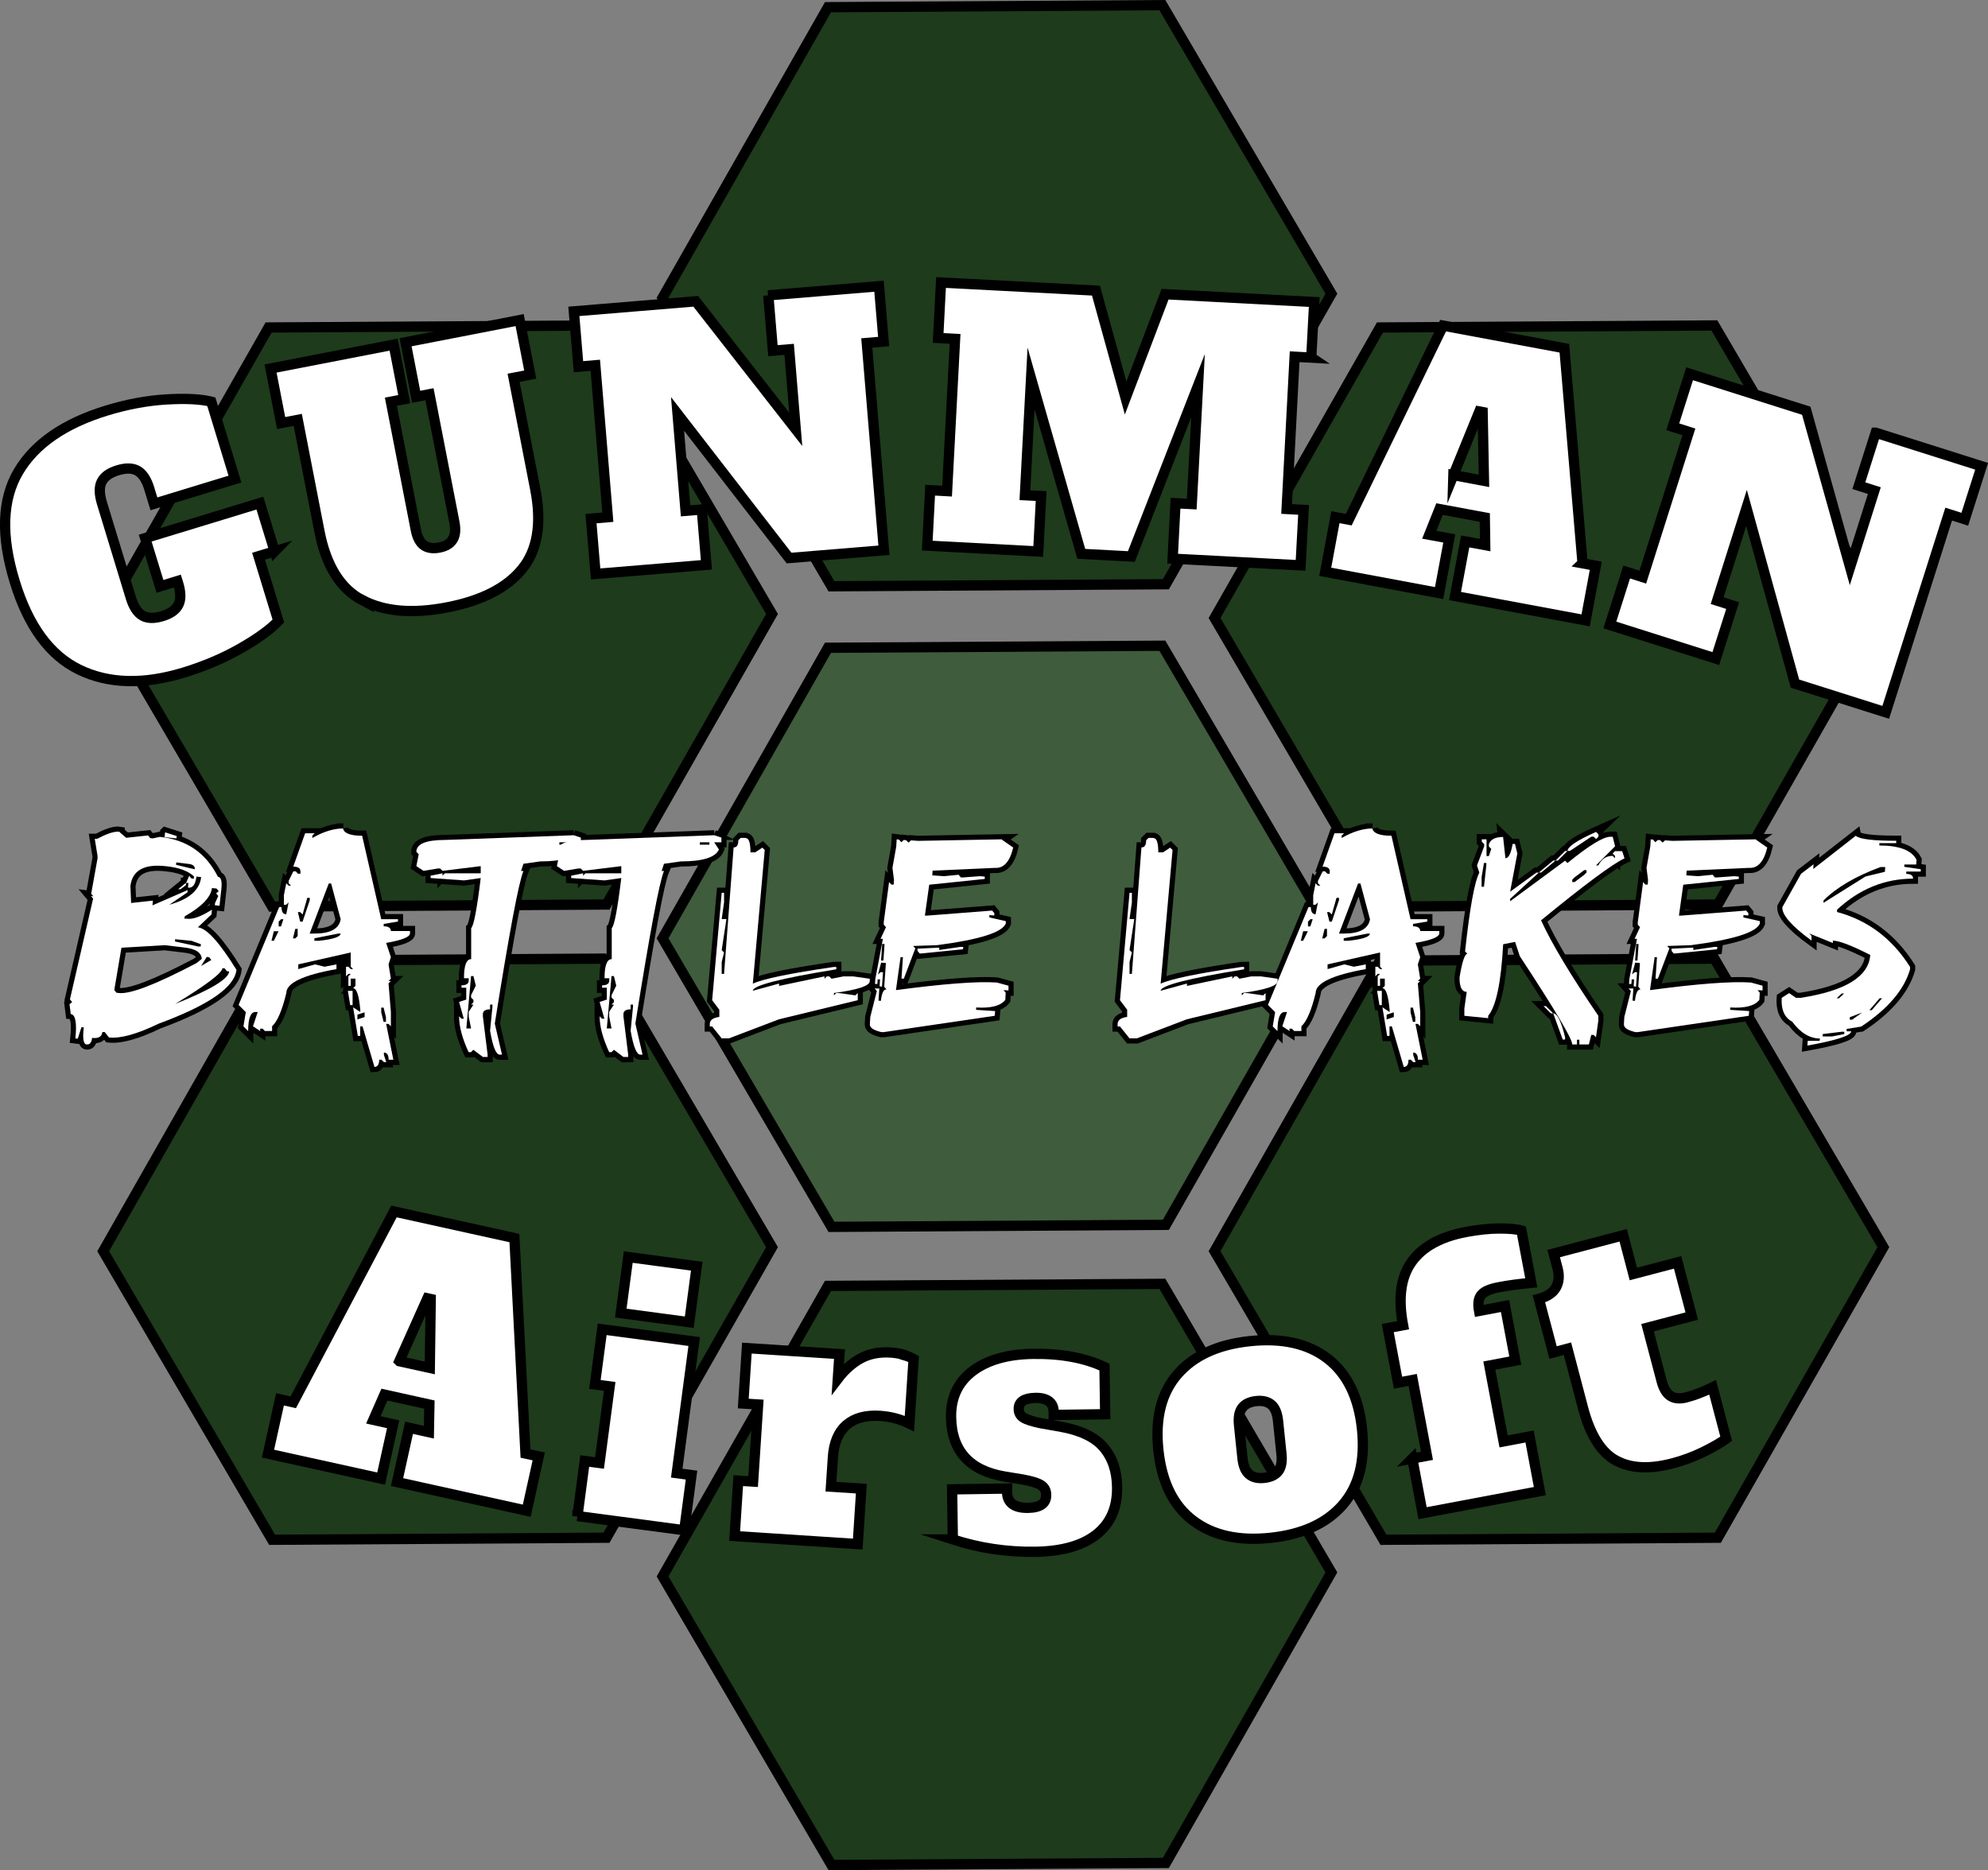
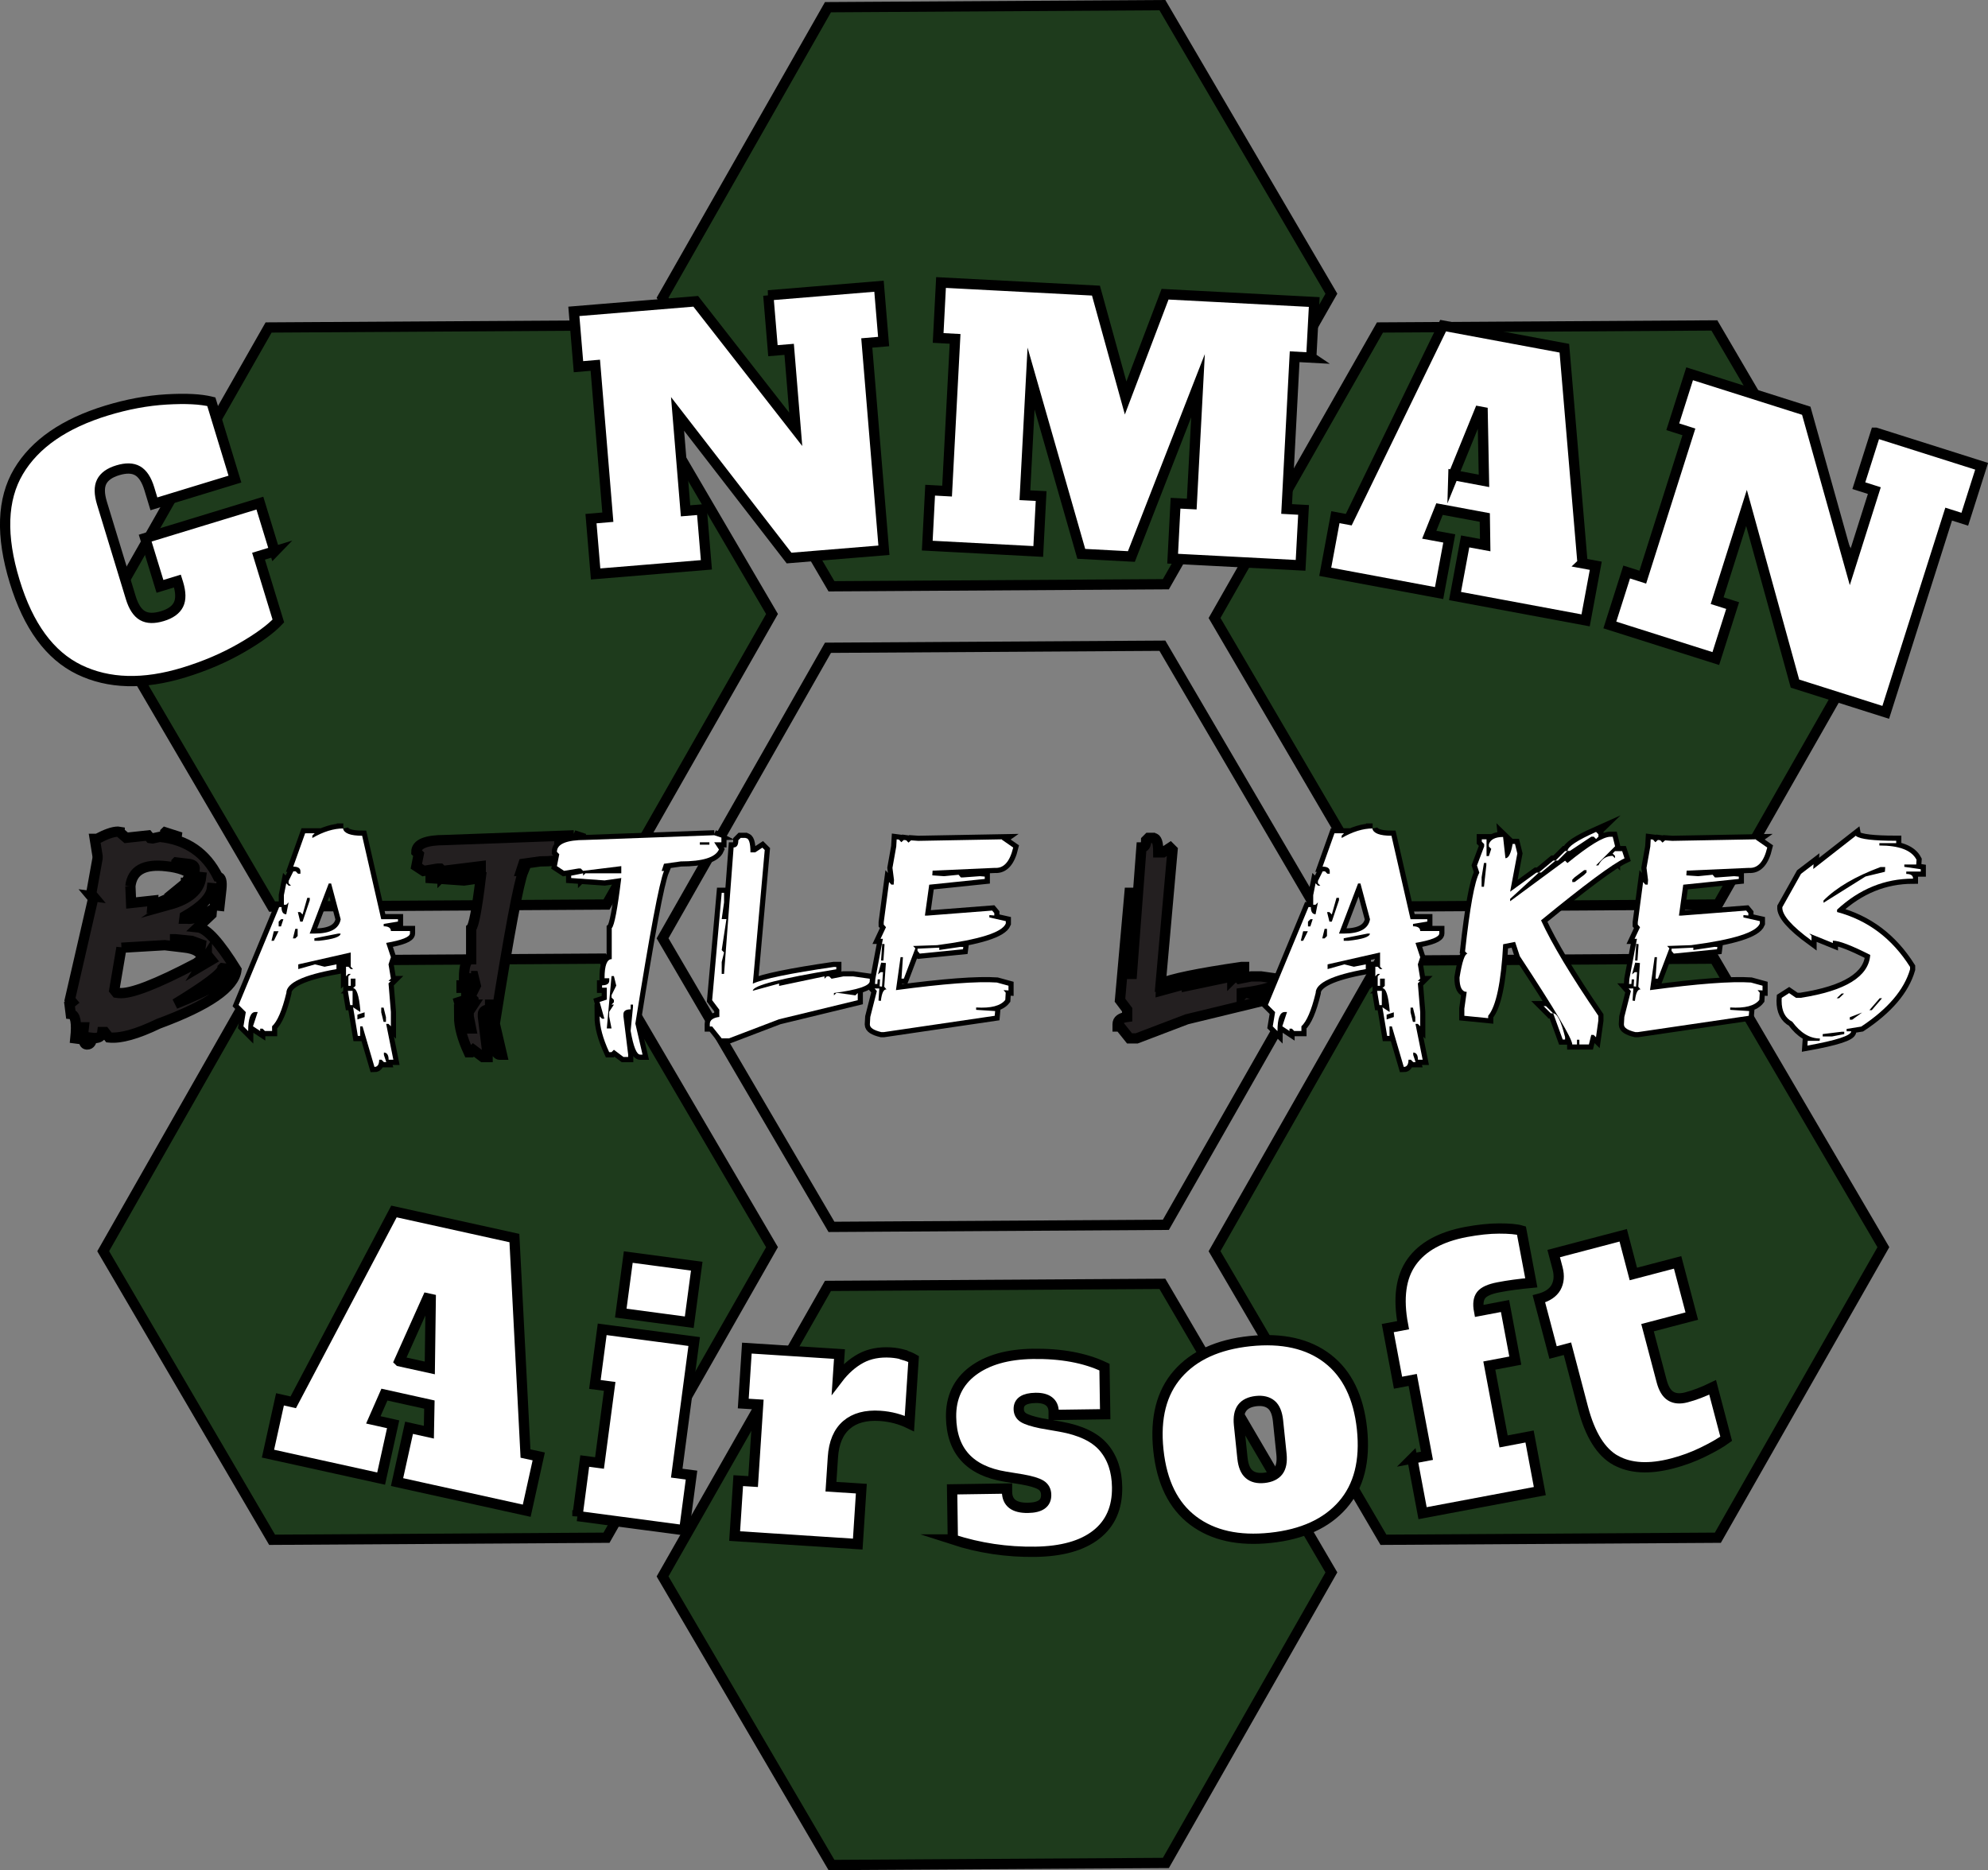
<svg xmlns="http://www.w3.org/2000/svg" viewBox="0 0 193.62 182.17">
  <rect x="0" y="0" width="193.62" height="182.17" fill="#808080" stroke="none" />
  <defs>
    <style>.cls-1,.cls-2{fill:#fff;}.cls-2,.cls-3{stroke-miterlimit:10;}.cls-2,.cls-3,.cls-4{stroke:#000;}.cls-5{fill:#1e3b1c;}.cls-5,.cls-6{fill-rule:evenodd;}.cls-6{fill:#3f5c3d;}.cls-7{isolation:isolate;}.cls-3{fill:#231f20;}.cls-4{fill:none;stroke-miterlimit:100;}</style>
  </defs>
  <g id="Artboard_1" class="cls-7">
    <g id="HexCentre">
-       <polygon class="cls-6" points="113.21 62.9 80.64 63.1 64.53 91.4 80.98 119.51 113.55 119.31 129.67 91.01 113.21 62.9" />
      <polygon class="cls-4" points="113.21 62.9 80.64 63.1 64.53 91.4 80.98 119.51 113.55 119.31 129.67 91.01 113.21 62.9" />
    </g>
    <g id="HexTop">
      <polygon class="cls-5" points="113.21 .5 80.64 .7 64.53 29 80.98 57.11 113.55 56.91 129.67 28.61 113.21 .5" />
      <polygon class="cls-4" points="113.21 .5 80.64 .7 64.53 29 80.98 57.11 113.55 56.91 129.67 28.61 113.21 .5" />
    </g>
    <g id="HexBottom">
      <polygon class="cls-5" points="113.21 125.06 80.64 125.26 64.53 153.56 80.98 181.67 113.55 181.47 129.67 153.17 113.21 125.06" />
      <polygon class="cls-4" points="113.21 125.06 80.64 125.26 64.53 153.56 80.98 181.67 113.55 181.47 129.67 153.17 113.21 125.06" />
    </g>
    <g id="HexTopRight">
      <polygon class="cls-5" points="166.97 31.7 134.4 31.9 118.29 60.2 134.74 88.31 167.31 88.11 183.43 59.81 166.97 31.7" />
      <polygon class="cls-4" points="166.97 31.7 134.4 31.9 118.29 60.2 134.74 88.31 167.31 88.11 183.43 59.81 166.97 31.7" />
    </g>
    <g id="HexBottomRight">
      <polygon class="cls-5" points="166.97 93.38 134.4 93.58 118.29 121.88 134.74 149.99 167.31 149.79 183.43 121.49 166.97 93.38" />
      <polygon class="cls-4" points="166.97 93.38 134.4 93.58 118.29 121.88 134.74 149.99 167.31 149.79 183.43 121.49 166.97 93.38" />
    </g>
    <g id="HexBottomLeft">
      <polygon class="cls-5" points="58.73 93.38 26.16 93.58 10.05 121.88 26.5 149.99 59.07 149.79 75.19 121.49 58.73 93.38" />
      <polygon class="cls-4" points="58.73 93.38 26.16 93.58 10.05 121.88 26.5 149.99 59.07 149.79 75.19 121.49 58.73 93.38" />
    </g>
    <g id="HexTopLeft">
      <polygon class="cls-5" points="58.73 31.7 26.16 31.9 10.05 60.2 26.5 88.31 59.07 88.11 75.19 59.81 58.73 31.7" />
      <polygon class="cls-4" points="58.73 31.7 26.16 31.9 10.05 60.2 26.5 88.31 59.07 88.11 75.19 59.81 58.73 31.7" />
    </g>
    <g id="GUNMAN">
      <path class="cls-2" d="M26.76,53.7l-1.58.48,1.93,6.31c-.77.81-1.97,1.69-3.63,2.64-1.65.95-3.51,1.75-5.57,2.38-3.93,1.2-7.33,1.11-10.2-.28-2.86-1.39-4.96-4.25-6.28-8.59-1.36-4.44-1.23-8.01.37-10.71,1.6-2.7,4.47-4.68,8.59-5.94,2-.61,3.94-.97,5.81-1.08,1.88-.11,3.33-.04,4.38.22l2.3,7.54-7.89,2.41-.45-1.48c-.27-.88-.65-1.46-1.14-1.74-.49-.28-1.13-.29-1.93-.05-.8.24-1.32.62-1.57,1.12-.25.5-.24,1.19.03,2.08l2.81,9.22c.27.88.65,1.46,1.14,1.74.49.28,1.13.29,1.93.05.8-.24,1.32-.62,1.57-1.12.25-.5.24-1.19-.03-2.08l-.07-.22-1.7.52-1.44-4.7,11.17-3.41,1.44,4.7Z" />
-       <path class="cls-2" d="M35.29,58.47c-2.14-1.13-3.53-3.37-4.18-6.72l-2.11-10.85-1.62.31-1.03-5.31,11.99-2.33,1.03,5.31-1.3.25,2.43,12.5c.14.71.4,1.21.77,1.48.38.27.88.35,1.51.23.63-.12,1.06-.38,1.31-.78.25-.4.3-.95.17-1.66l-2.43-12.5-1.3.25-1.03-5.31,11.11-2.16,1.03,5.31-1.62.31,2.11,10.85c.65,3.35.22,5.94-1.28,7.78-1.5,1.84-3.93,3.08-7.28,3.73-3.39.66-6.15.42-8.29-.71Z" />
      <path class="cls-2" d="M74.82,28.77l10.79-.89.45,5.39-1.64.14,1.67,20.19-9.24.76-10.86-14.04.78,9.44,1.58-.13.45,5.39-10.79.89-.45-5.39,1.64-.14-1.22-14.8-1.64.14-.45-5.39,11.87-.98,9.74,12.47-.64-7.79-1.58.13-.45-5.39Z" />
      <path class="cls-2" d="M127.74,34.84l-1.65-.09-.78,14.83,1.65.09-.29,5.4-12.46-.65.28-5.4,1.58.08.61-11.53-6.49,16.64-4.88-.26-4.89-17.08-.6,11.37,1.58.08-.28,5.4-10.81-.57.28-5.4,1.65.09.78-14.83-1.65-.09.28-5.4,15.09.79,2.89,10.46,3.84-10.11,14.53.76-.29,5.4Z" />
      <path class="cls-2" d="M154.12,54.87l1.3.24-.99,5.32-12.72-2.37.99-5.32,1.95.36-.04-2.69-4.41-.82-1,2.5,1.95.36-.99,5.32-11.09-2.07.99-5.32,1.3.24,9.19-18.9,11.81,2.2,1.77,20.94ZM141.55,46.28l2.98.56-.13-6.7-.32-.06-2.53,6.21Z" />
      <path class="cls-2" d="M182.68,42.15l10.32,3.27-1.64,5.16-1.57-.5-6.13,19.31-8.84-2.8-4.72-17.11-2.86,9.03,1.51.48-1.64,5.16-10.32-3.27,1.64-5.16,1.57.5,4.49-14.15-1.57-.5,1.64-5.16,11.36,3.6,4.27,15.24,2.36-7.46-1.51-.48,1.64-5.16Z" />
    </g>
    <g id="Airsoft">
      <path class="cls-2" d="M51.18,141.59l1.29.28-1.17,5.29-12.63-2.79,1.17-5.29,1.93.43.05-2.69-4.38-.97-1.08,2.46,1.93.43-1.17,5.29-11.02-2.43,1.17-5.29,1.29.29,9.81-18.59,11.73,2.59,1.08,20.99ZM38.9,132.6l2.96.65.09-6.71-.32-.07-2.74,6.12Z" />
      <path class="cls-2" d="M56.24,147.69l.71-5.37,1.44.19.99-7.46-1.44-.19.71-5.37,8.96,1.19-1.7,12.82,1.44.19-.71,5.37-10.4-1.38ZM60.46,127.91l.73-5.46,6.67.89-.73,5.46-6.67-.89Z" />
      <path class="cls-2" d="M88.01,131.99c.39.11.71.24.97.39l-.41,6.29c-.88-.43-1.83-.68-2.86-.75-1.38-.09-2.47.2-3.26.88-.79.68-1.24,1.73-1.33,3.15l-.19,2.87,2.96.19-.35,5.4-11.99-.78.35-5.4,1.45.09.49-7.51-1.45-.09.35-5.4,9.02.58-.16,2.4c.67-.88,1.42-1.54,2.25-1.99.82-.44,1.79-.63,2.91-.56.44.03.85.1,1.24.21Z" />
      <path class="cls-2" d="M92.8,149.96l-.07-4.88,5.35-.08v.33c.02,1.06.7,1.57,2.04,1.55,1.19-.02,1.78-.43,1.77-1.25,0-.44-.18-.77-.53-.98s-.95-.39-1.81-.54l-1.65-.27c-3.46-.57-5.22-2.5-5.27-5.8-.03-1.91.68-3.41,2.11-4.49,1.44-1.08,3.39-1.63,5.85-1.67,2.75-.04,5.08.39,6.98,1.29l.07,4.59-5.02.07v-.33c-.01-.44-.16-.77-.46-1s-.74-.34-1.31-.33c-1.1.02-1.64.38-1.63,1.08,0,.37.16.66.47.85s.88.37,1.69.54l1.89.33c1.96.35,3.37,1.02,4.22,2.02.85,1,1.29,2.29,1.31,3.88.03,2-.65,3.54-2.03,4.62-1.38,1.08-3.36,1.63-5.93,1.67-2.77.04-5.45-.36-8.04-1.2Z" />
      <path class="cls-2" d="M116.2,148.12c-1.92-1.45-3.05-3.73-3.38-6.86-.33-3.13.3-5.6,1.88-7.41,1.58-1.81,3.92-2.88,7.03-3.21,3.15-.33,5.68.24,7.58,1.71,1.9,1.47,3.01,3.75,3.34,6.83.33,3.13-.3,5.6-1.88,7.41-1.58,1.81-3.92,2.88-7.03,3.21-3.11.33-5.62-.23-7.54-1.68ZM124.5,143.3c.28-.37.38-.92.31-1.64l-.34-3.28c-.08-.72-.29-1.24-.64-1.54s-.85-.43-1.48-.36c-.63.07-1.09.29-1.37.66-.28.37-.38.92-.31,1.64l.34,3.28c.08.72.29,1.24.64,1.54.35.31.85.43,1.48.36.63-.07,1.09-.29,1.37-.66Z" />
      <path class="cls-2" d="M137.55,142.08l1.43-.27-1.39-7.39-1.43.27-1-5.32,1.49-.28c-.5-2.64-.22-4.69.84-6.17,1.05-1.47,2.81-2.44,5.28-2.91,1.19-.22,2.27-.34,3.24-.34.97,0,1.7.06,2.17.2l.96,5.09c-1.17.11-2.24.25-3.21.44-.84.16-1.4.41-1.67.75-.27.34-.34.86-.21,1.55l2.53-.48,1,5.32-2.53.48,1.39,7.39,2.53-.48,1,5.32-11.42,2.15-1-5.32Z" />
      <path class="cls-2" d="M157.35,142.25c-1.43-.8-2.48-2.49-3.17-5.09l-1.52-5.78-1.4.37-1.38-5.23c.81-.21,1.36-.58,1.66-1.1.29-.52.35-1.14.16-1.87l-.38-1.44,6.77-1.78.99,3.77,4.31-1.13,1.38,5.23-4.31,1.13,1.38,5.23c.19.7.47,1.18.87,1.43.4.25.9.29,1.52.13.81-.21,1.67-.54,2.57-.98l1.32,5.01c-.53.39-1.28.82-2.24,1.29-.96.47-1.96.84-3,1.11-2.25.59-4.1.49-5.52-.3Z" />
    </g>
    <g id="Battle_Lakes">
      <path class="cls-3" d="M11.65,81.06l.64.55,2.13-.23.21.26.23.03.71-.15c2.61.27,4.49,1.57,5.65,3.88.31.04.42.44.34,1.2l-.18,1.63-.46-.05.03-.23.31-.67-.21-.26.25-.21-.21-.26-.45-.04c-.1.88-.98,1.8-2.65,2.75l-.03.23h.23c.58.09,1.4-.21,2.45-.88l-.04.46-1.33,1.26c.86.09,2.11,1.47,3.76,4.14-.18,1.7-2.71,3.45-7.59,5.25-2.09,1.01-3.7,1.46-4.83,1.34l-.41-.53h-.23c-.05.45-.38.65-1,.57-.05.43-.21.64-.46.64h-.08c-.31-.04-.4-.59-.27-1.67h-.23s-.36,1.11-.36,1.11l-.23-.03c.16-1.53.01-2.32-.45-2.37l-.12-.96.26-.21-.22-.26,2.26-9.82-.21-.25.23.03-.21-.25.62-3.45v-.23s-.27-1.67-.27-1.67h.23c.87-.46,1.54-.7,2.04-.7.05,0,.1,0,.15.01ZM11.83,92.31l-.7,4.13.21.26.23.03c1.11.13,3.63-.84,7.56-2.91l.52-.41c-.03-.63-.61-1-1.75-1.12l-1.85-.22-4.22.25ZM12.7,86.32l.07,1.64,2.12-.23-.04.46,3.43-1.49-.03.23-1.76,1.2c1.92-.53,2.96-1.43,3.1-2.69l-.46-.05c-.09.77-.36,1.13-.82,1.08l.04-.46h-.23s.31-.7.31-.7l.21.26.23.04.03-.23c-.57-.54-1.47-.87-2.71-1-2.15-.25-3.31.4-3.49,1.94ZM16.09,81.08l1.12.36-.03.23-1.15-.12.05-.46ZM17.05,91.49v.22s2.26.49,2.26.49h.23s.03-.22.03-.22l-.9-.33-1.61-.16ZM21.66,94.32c-.05.48-1.59,1.64-4.59,3.47,3.43-1.37,5.18-2.42,5.25-3.16l-.23-.03-.19-.26-.23-.03ZM17.17,84.01l-.03.23,1.83.44c.03-.31-.19-.49-.64-.53l-1.16-.14ZM18.11,85.99v.23s-.53.4-.53.4h-.23s.77-.63.77-.63ZM20.14,93.21l-.56.89,1-.59-.21-.26-.23-.04Z" />
      <path class="cls-3" d="M33.41,80.71c.1.46.72.7,1.86.7l1.86,8.13h1.63v.23l-1.39.23v.23c.46,0,.7.16.7.46h1.86v.23c0,.35-.77.66-2.32.93l.46,1.4-.23.7.23,1.39-.23.23h.23l-.23.23.23,2.79v1.39l-.23-.23h-.23l.7,3.49h-.46c0-.46-.16-.7-.46-.7v.23l.23.7h-.23l-.23-.23h-.23c0,.46-.16.7-.46.7l-1.16-3.95h-.23v.93h-.23l-.46-2.79.7.46v-.23c-.13-1.39-.36-2.09-.7-2.09l.23-.23v-.7h-.46v.7h-.23v-.93l.23-.23h-.23l-.23.23v-.93h.23l.23.23h.23l-.23-.23v-1.39l-5.11,1.16v.46l1.63-.46.93.23,1.16-.23v.46c-3.25.58-4.88,1.36-4.88,2.32-.41,1.7-.88,2.79-1.39,3.25v.46h-.7l-.23-.23h-.23v.23l-.7-.46.46-1.39h-.23c-.46,0-.7.62-.7,1.86l-.46-.46.23-1.39-.7-.7,3.95-9.53h.23c0,.46.15.7.46.7l.23-1.16-.23.23h-.23v-.93l.23-1.16.23.23h.23l-.23-.23v-.23l.46-.93h.23l.23.23h.23v-.23c0-.31-.23-.46-.7-.46l1.16-3.25h.93l-.23.23v.23c1.08-.62,2.08-.93,3.02-.93ZM26.67,90.71l-.23.93h.23l.46-.93h-.46ZM27.37,89.55l-.23.23v.46h.23l.23-.7h-.23ZM28.76,90.48l-.23.93h.23l.23-.23v-.7h-.23ZM29.93,87.45l-.46,1.63-.23-.23h-.23l.23.93h.23l.7-2.09v-.23h-.23ZM32.02,86.06l-1.86,4.88h.46c1.55,0,2.4-.46,2.56-1.39l-.93-3.49h-.23ZM30.62,91.41v.23h.46c1.39-.15,2.09-.39,2.09-.7h-.23l-2.32.46ZM33.88,96.52h.46v1.39h-.23l-.23-1.39ZM34.81,98.84v.46l.7-.23v-.46l-.7.23ZM37.13,98.15v.46l.23.93h.23v-.46l-.23-.93h-.23Z" />
      <path class="cls-3" d="M55.87,81.36l.7.23v.46h-.7l.46.7c-.34.77-1.58,1.16-3.72,1.16l-1.63.23-.23.7h.23c-.46,1.1-1.39,6.06-2.79,14.88l.7,3.02h-.23c-.35,0-.66-.77-.93-2.32l.23-2.32v-.23h-.23v.46c-.46,0-.7.16-.7.46v.23l.46,3.72v.23h-.46l-.93-.7-.23.23h-.23c-.62-1.34-.93-2.5-.93-3.49l.23.23h.23l-.46-1.63.7-.23v-1.16h-.46v-.23c.46,0,.7-.16.7-.46v-.23h-.46c0-1.24.23-1.86.7-1.86v-3.02c.25-.22.56-1.85.93-4.88l-1.63.23-3.25-.23v-.23l1.16-.23v.23l.23-.23h3.49v-.7l-3.72.46-.23-.23h-.23l-1.39.23-.7-.46.23-1.16-.23-.23c0-.77.93-1.16,2.79-1.16l12.55-.46ZM45.88,95.07l-.46,5.11h.46l-.23-1.16v-.46l.46-.7h-.23l.23-.23v-.23l-.23-.23v-.23l.46-.93-.23-.93h-.23ZM54.48,82.05v.23h.93v-.23h-.93Z" />
      <path class="cls-3" d="M69.56,81.36l.7.23v.46h-.7l.46.7c-.34.77-1.58,1.16-3.72,1.16l-1.63.23-.23.7h.23c-.46,1.1-1.39,6.06-2.79,14.88l.7,3.02h-.23c-.35,0-.66-.77-.93-2.32l.23-2.32v-.23h-.23v.46c-.46,0-.7.16-.7.46v.23l.46,3.72v.23h-.46l-.93-.7-.23.23h-.23c-.62-1.34-.93-2.5-.93-3.49l.23.23h.23l-.46-1.63.7-.23v-1.16h-.46v-.23c.46,0,.7-.16.7-.46v-.23h-.46c0-1.24.23-1.86.7-1.86v-3.02c.25-.22.56-1.85.93-4.88l-1.63.23-3.25-.23v-.23l1.16-.23v.23l.23-.23h3.49v-.7l-3.72.46-.23-.23h-.23l-1.39.23-.7-.46.23-1.16-.23-.23c0-.77.93-1.16,2.79-1.16l12.55-.46ZM59.56,95.07l-.46,5.11h.46l-.23-1.16v-.46l.46-.7h-.23l.23-.23v-.23l-.23-.23v-.23l.46-.93-.23-.93h-.23ZM68.16,82.05v.23h.93v-.23h-.93Z" />
      <path class="cls-3" d="M72.63,81.64c.31,0,.46.46.46,1.39h.46l.7-.46.23.23-1.16,13.02c.98-.46,3.62-1.01,7.9-1.63h.23v.23c-5.42.88-8.13,1.58-8.13,2.09l2.56-.7v.23l4.42-.93v.23l.23-.23h.23l.23.23,1.16-.23h.93l1.63.23v.23c0,.46-1.16.85-3.49,1.16v.23l.23-.23h.23l1.63.23.23-.23v.7l-7.67,1.86-4.88,1.86h-.7l-.93-1.16h-.23v-.23c0-.39.31-.62.93-.7v-.7l-.7-.93.93-10.46h.23v.93l-.23,1.63h.46l-.46,3.02.23.23-.23.93v1.16h.23l.93-12.32c.31,0,.46-.23.46-.7l.23-.23h.46Z" />
      <path class="cls-3" d="M97.56,81.78l1.12.78c-.33,1.38-.92,2.04-1.78,1.98l-6.07.27-.03.46,1.15.08,1.41-.14.22.26h.23s1.64-.12,1.64-.12l.46.04v.23s-5.41.56-5.41.56l-.42,3.01h.23s6.32-.49,6.32-.49l.21.25v.23s-.48-.04-.48-.04v.23l1.6.36v.23c-.35.87-2.58,1.57-6.69,2.11l-2.34.08.22.23-1.12,2.95h-.23l.14-2.09h-.23s-.45,3.21-.45,3.21c4.64-.62,7.92-.87,9.83-.74l1.13.31v.46s-.48-.03-.48-.03l.21.25-.04.7c-.45.58-1.4.83-2.84.74v.23s1.85.12,1.85.12l-.04.46-10.81,1.59h-.23c-.75-.18-1.12-.42-1.12-.74v-.04l.04-.7.64-2.52-.22-.25h.46s-.08,1.18-.08,1.18l.23.03c.09-.77.27-1.15.55-1.12l-.22-.26.16-2.31-.46-.04-.31,1.15.26-.22h.23s-.1,1.41-.1,1.41l-.23-.03.04-.68h-.23s-.03.45-.03.45h-.23s.03-.48.03-.48l.74-3.92h-.23s.53-1.13.53-1.13l-.22-.25v-.23s.52-3.92.52-3.92l.22.25h.23s.03-.45.03-.45l-.15-1.18.37-2.08.04-.7.23.03.22.25.25-.22.23.03.22.23.25-.22.7.05,8.16-.15ZM85.92,91.94l-.11,1.63h.23s.11-1.6.11-1.6l-.23-.03ZM93.59,92.24h.23l-.03.23-4.21.42-.22-.26v-.22s2.12-.1,2.12-.1v.23s2.11-.31,2.11-.31Z" />
      <path class="cls-3" d="M112.35,81.64c.31,0,.46.46.46,1.39h.46l.7-.46.23.23-1.16,13.02c.98-.46,3.62-1.01,7.9-1.63h.23v.23c-5.42.88-8.13,1.58-8.13,2.09l2.56-.7v.23l4.42-.93v.23l.23-.23h.23l.23.23,1.16-.23h.93l1.63.23v.23c0,.46-1.16.85-3.49,1.16v.23l.23-.23h.23l1.63.23.23-.23v.7l-7.67,1.86-4.88,1.86h-.7l-.93-1.16h-.23v-.23c0-.39.31-.62.93-.7v-.7l-.7-.93.93-10.46h.23v.93l-.23,1.63h.46l-.46,3.02.23.23-.23.93v1.16h.23l.93-12.32c.31,0,.46-.23.46-.7l.23-.23h.46Z" />
      <path class="cls-3" d="M133.66,80.71c.1.46.72.7,1.86.7l1.86,8.13h1.63v.23l-1.39.23v.23c.46,0,.7.16.7.46h1.86v.23c0,.35-.77.66-2.32.93l.46,1.4-.23.7.23,1.39-.23.23h.23l-.23.23.23,2.79v1.39l-.23-.23h-.23l.7,3.49h-.46c0-.46-.16-.7-.46-.7v.23l.23.7h-.23l-.23-.23h-.23c0,.46-.16.7-.46.7l-1.16-3.95h-.23v.93h-.23l-.46-2.79.7.46v-.23c-.13-1.39-.36-2.09-.7-2.09l.23-.23v-.7h-.46v.7h-.23v-.93l.23-.23h-.23l-.23.23v-.93h.23l.23.23h.23l-.23-.23v-1.39l-5.11,1.16v.46l1.63-.46.93.23,1.16-.23v.46c-3.25.58-4.88,1.36-4.88,2.32-.41,1.7-.88,2.79-1.39,3.25v.46h-.7l-.23-.23h-.23v.23l-.7-.46.46-1.39h-.23c-.46,0-.7.62-.7,1.86l-.46-.46.23-1.39-.7-.7,3.95-9.53h.23c0,.46.16.7.46.7l.23-1.16-.23.23h-.23v-.93l.23-1.16.23.23h.23l-.23-.23v-.23l.46-.93h.23l.23.23h.23v-.23c0-.31-.23-.46-.7-.46l1.16-3.25h.93l-.23.23v.23c1.08-.62,2.08-.93,3.02-.93ZM126.92,90.71l-.23.93h.23l.46-.93h-.46ZM127.62,89.55l-.23.23v.46h.23l.23-.7h-.23ZM129.01,90.48l-.23.93h.23l.23-.23v-.7h-.23ZM130.17,87.45l-.46,1.63-.23-.23h-.23l.23.93h.23l.7-2.09v-.23h-.23ZM132.27,86.06l-1.86,4.88h.46c1.55,0,2.4-.46,2.56-1.39l-.93-3.49h-.23ZM130.87,91.41v.23h.46c1.39-.15,2.09-.39,2.09-.7h-.23l-2.32.46ZM134.12,96.52h.46v1.39h-.23l-.23-1.39ZM135.05,98.84v.46l.7-.23v-.46l-.7.23ZM137.38,98.15v.46l.23.93h.23v-.46l-.23-.93h-.23Z" />
      <path class="cls-3" d="M146.39,81.51l.23,2.09c.31,0,.54-.46.7-1.39h.23l.23.93-.7,3.72,2.56-1.86h.23l-2.79,2.56v.23l5.35-3.95.23.23c2.09-1.7,3.48-2.56,4.18-2.56h.23l.23.93-1.86,1.86h.23c.31-.62.77-.93,1.39-.93l.23.23v-.23l-.23-.23.23-.23h.7l.23.7c-1.17.55-3.88,2.56-8.13,6.04,1.05,2.29,2.91,5.39,5.58,9.3v.46l-.23,1.63-.23-.23h-.23l-.23.93h-.93v-.46h-.23v.46h-.46c0-.55-1.7-3.41-5.11-8.6l-.46-1.4-1.16.23c-.2,3.73-.69,6.05-1.46,6.97v.23l-2.32-.23v-.7l.23-1.63c-.46,0-.7-.46-.7-1.39.25-1.55.51-2.32.77-2.32l-.23-.23c.46-4.27.93-6.82,1.39-7.67l-.23-.7.7-1.86v-.23l-.23-.23v-.23h.46v1.63h.23l.23-.7-.23-.23v-.23c.16-.46.62-.7,1.39-.7ZM144.53,84.06l-.23,1.39v.93h.23l.23-2.09v-.23h-.23ZM151.27,83.83h.23l-1.39,1.16h-.23l1.39-1.16ZM150.34,98.01h.23l.7.7h-.23l-.7-.7ZM151.27,98.71c.39,0,.78.77,1.16,2.32v.23h-.23l-.93-2.56ZM152.43,82.9h.23l-.93.93h-.23l.93-.93ZM155.45,81.04l.23.23v.23l-.23.23-.23-.23h-.23l-2.09,1.39h-.23c0-.41.93-1.03,2.79-1.86ZM154.29,84.76l-.93.7-.23.23v.23h.23l.93-.7.23-.23v-.23h-.23Z" />
      <path class="cls-3" d="M171,81.78l1.12.78c-.33,1.38-.92,2.04-1.78,1.98l-6.07.27-.03.46,1.15.08,1.41-.14.22.26h.23s1.64-.12,1.64-.12l.46.04v.23s-5.41.56-5.41.56l-.42,3.01h.23s6.32-.49,6.32-.49l.21.25v.23s-.48-.04-.48-.04v.23l1.6.36v.23c-.35.87-2.58,1.57-6.69,2.11l-2.34.08.22.23-1.12,2.95h-.23l.14-2.09h-.23s-.45,3.21-.45,3.21c4.64-.62,7.92-.87,9.83-.74l1.13.31v.46s-.48-.03-.48-.03l.21.25-.04.7c-.45.58-1.39.83-2.84.74v.23s1.85.12,1.85.12l-.04.46-10.81,1.59h-.23c-.75-.18-1.12-.42-1.12-.74v-.04l.04-.7.64-2.52-.22-.25h.46s-.08,1.18-.08,1.18l.23.03c.09-.77.27-1.15.55-1.12l-.22-.26.16-2.31-.46-.04-.31,1.15.26-.22h.23s-.1,1.41-.1,1.41l-.23-.03.04-.68h-.23s-.03.45-.03.45h-.23s.03-.48.03-.48l.74-3.92h-.23s.53-1.13.53-1.13l-.22-.25v-.23s.52-3.92.52-3.92l.22.25h.23s.03-.45.03-.45l-.15-1.18.37-2.08.04-.7.23.03.22.25.25-.22.23.03.22.23.25-.22.7.05,8.16-.15ZM159.36,91.94l-.11,1.63h.23s.11-1.6.11-1.6l-.23-.03ZM167.03,92.24h.23l-.03.23-4.21.42-.22-.26v-.22s2.12-.1,2.12-.1v.23s2.11-.31,2.11-.31Z" />
      <path class="cls-3" d="M180.77,81.44c.41.31,1.71.46,3.91.46v.23h-1.64v.23c1.93,0,3.14.46,3.62,1.39l-.03.46h-1.16v.23s1.6.23,1.6.23v.23h-1.41v.23c.45,0,.67.16.66.46-2.76,0-5.23,1.01-7.4,3.02v.23c2.99.8,5.36,2.58,7.11,5.35v.23c-.58,2-2.16,3.86-4.76,5.58l-1.42.23v.23s.45,0,.45,0c-.02.42-1.44.88-4.27,1.39l.03-.46h1.16l.03-.23c-.99,0-1.89-.54-2.69-1.63-.69-.36-1.04-1.03-1.04-2.04,0-.09,0-.19.01-.29l.72-.46.67.46h.46c4.38-.68,6.63-2.08,6.77-4.18-1.83-.93-3.04-1.4-3.64-1.4v.23s-2.3-.93-2.3-.93l.22.23v.46c-1.95-1.42-2.89-2.51-2.84-3.25l1.82-3.25,1.22-.93-.03.46,4.16-3.25ZM177.52,100.73v.23s.92,0,.92,0l1.18-.23v-.23h-.23l-1.86.23ZM177.6,87.71v.23s4.09-2.56,4.09-2.56l1.89-.46.03-.46h-.46c-2.45.91-4.3,2-5.54,3.25ZM178.88,97.24h.23l.49-.46h-.23l-.49.46ZM180.16,99.1v.23h.23l.97-.7-1.2.46ZM183.07,97.24l-1,1.16h.23l1-1.16h-.23Z" />
-       <path class="cls-1" d="M11.65,81.06l.64.55,2.13-.23.21.26.23.03.71-.15c2.61.27,4.49,1.57,5.65,3.88.31.04.42.44.34,1.2l-.18,1.63-.46-.05.03-.23.31-.67-.21-.26.25-.21-.21-.26-.45-.04c-.1.88-.98,1.8-2.65,2.75l-.03.23h.23c.58.09,1.4-.21,2.45-.88l-.04.46-1.33,1.26c.86.09,2.11,1.47,3.76,4.14-.18,1.7-2.71,3.45-7.59,5.25-2.09,1.01-3.7,1.46-4.83,1.34l-.41-.53h-.23c-.05.45-.38.65-1,.57-.05.43-.21.64-.46.64h-.08c-.31-.04-.4-.59-.27-1.67h-.23s-.36,1.11-.36,1.11l-.23-.03c.16-1.53.01-2.32-.45-2.37l-.12-.96.26-.21-.22-.26,2.26-9.82-.21-.25.23.03-.21-.25.62-3.45v-.23s-.27-1.67-.27-1.67h.23c.87-.46,1.54-.7,2.04-.7.05,0,.1,0,.15.01ZM11.83,92.31l-.7,4.13.21.26.23.03c1.11.13,3.63-.84,7.56-2.91l.52-.41c-.03-.63-.61-1-1.75-1.12l-1.85-.22-4.22.25ZM12.7,86.32l.07,1.64,2.12-.23-.04.46,3.43-1.49-.03.23-1.76,1.2c1.92-.53,2.96-1.43,3.1-2.69l-.46-.05c-.09.77-.36,1.13-.82,1.08l.04-.46h-.23s.31-.7.31-.7l.21.26.23.04.03-.23c-.57-.54-1.47-.87-2.71-1-2.15-.25-3.31.4-3.49,1.94ZM16.09,81.08l1.12.36-.03.23-1.15-.12.05-.46ZM17.05,91.49v.22s2.26.49,2.26.49h.23s.03-.22.03-.22l-.9-.33-1.61-.16ZM21.66,94.32c-.05.48-1.59,1.64-4.59,3.47,3.43-1.37,5.18-2.42,5.25-3.16l-.23-.03-.19-.26-.23-.03ZM17.17,84.01l-.03.23,1.83.44c.03-.31-.19-.49-.64-.53l-1.16-.14ZM18.11,85.99v.23s-.53.4-.53.4h-.23s.77-.63.77-.63ZM20.14,93.21l-.56.89,1-.59-.21-.26-.23-.04Z" />
      <path class="cls-1" d="M33.41,80.71c.1.46.72.7,1.86.7l1.86,8.13h1.63v.23l-1.39.23v.23c.46,0,.7.16.7.46h1.86v.23c0,.35-.77.66-2.32.93l.46,1.39-.23.7.23,1.39-.23.23h.23l-.23.23.23,2.79v1.39l-.23-.23h-.23l.7,3.49h-.46c0-.46-.16-.7-.46-.7v.23l.23.7h-.23l-.23-.23h-.23c0,.46-.16.7-.46.7l-1.16-3.95h-.23v.93h-.23l-.46-2.79.7.46v-.23c-.13-1.39-.36-2.09-.7-2.09l.23-.23v-.7h-.46v.7h-.23v-.93l.23-.23h-.23l-.23.23v-.93h.23l.23.23h.23l-.23-.23v-1.39l-5.11,1.16v.46l1.63-.46.93.23,1.16-.23v.46c-3.25.58-4.88,1.36-4.88,2.32-.41,1.7-.88,2.79-1.39,3.25v.46h-.7l-.23-.23h-.23v.23l-.7-.46.46-1.39h-.23c-.46,0-.7.62-.7,1.86l-.46-.46.23-1.39-.7-.7,3.95-9.53h.23c0,.46.15.7.46.7l.23-1.16-.23.23h-.23v-.93l.23-1.16.23.23h.23l-.23-.23v-.23l.46-.93h.23l.23.23h.23v-.23c0-.31-.23-.46-.7-.46l1.16-3.25h.93l-.23.23v.23c1.08-.62,2.08-.93,3.02-.93ZM26.67,90.71l-.23.93h.23l.46-.93h-.46ZM27.37,89.55l-.23.23v.46h.23l.23-.7h-.23ZM28.76,90.48l-.23.93h.23l.23-.23v-.7h-.23ZM29.93,87.45l-.46,1.63-.23-.23h-.23l.23.93h.23l.7-2.09v-.23h-.23ZM32.02,86.06l-1.86,4.88h.46c1.55,0,2.4-.46,2.56-1.39l-.93-3.49h-.23ZM30.62,91.41v.23h.46c1.39-.15,2.09-.39,2.09-.7h-.23l-2.32.46ZM33.88,96.52h.46v1.39h-.23l-.23-1.39ZM34.81,98.84v.46l.7-.23v-.46l-.7.23ZM37.13,98.15v.46l.23.93h.23v-.46l-.23-.93h-.23Z" />
-       <path class="cls-1" d="M55.87,81.36l.7.23v.46h-.7l.46.7c-.34.77-1.58,1.16-3.72,1.16l-1.63.23-.23.7h.23c-.46,1.1-1.39,6.06-2.79,14.87l.7,3.02h-.23c-.35,0-.66-.77-.93-2.32l.23-2.32v-.23h-.23v.46c-.46,0-.7.16-.7.46v.23l.46,3.72v.23h-.46l-.93-.7-.23.23h-.23c-.62-1.34-.93-2.5-.93-3.49l.23.23h.23l-.46-1.63.7-.23v-1.16h-.46v-.23c.46,0,.7-.16.7-.46v-.23h-.46c0-1.24.23-1.86.7-1.86v-3.02c.25-.22.56-1.85.93-4.88l-1.63.23-3.25-.23v-.23l1.16-.23v.23l.23-.23h3.49v-.7l-3.72.46-.23-.23h-.23l-1.39.23-.7-.46.23-1.16-.23-.23c0-.77.93-1.16,2.79-1.16l12.55-.46ZM45.88,95.07l-.46,5.11h.46l-.23-1.16v-.46l.46-.7h-.23l.23-.23v-.23l-.23-.23v-.23l.46-.93-.23-.93h-.23ZM54.48,82.05v.23h.93v-.23h-.93Z" />
      <path class="cls-1" d="M69.56,81.36l.7.23v.46h-.7l.46.7c-.34.77-1.58,1.16-3.72,1.16l-1.63.23-.23.7h.23c-.46,1.1-1.39,6.06-2.79,14.87l.7,3.02h-.23c-.35,0-.66-.77-.93-2.32l.23-2.32v-.23h-.23v.46c-.46,0-.7.16-.7.46v.23l.46,3.72v.23h-.46l-.93-.7-.23.23h-.23c-.62-1.34-.93-2.5-.93-3.49l.23.23h.23l-.46-1.63.7-.23v-1.16h-.46v-.23c.46,0,.7-.16.7-.46v-.23h-.46c0-1.24.23-1.86.7-1.86v-3.02c.25-.22.56-1.85.93-4.88l-1.63.23-3.25-.23v-.23l1.16-.23v.23l.23-.23h3.49v-.7l-3.72.46-.23-.23h-.23l-1.39.23-.7-.46.23-1.16-.23-.23c0-.77.93-1.16,2.79-1.16l12.55-.46ZM59.56,95.07l-.46,5.11h.46l-.23-1.16v-.46l.46-.7h-.23l.23-.23v-.23l-.23-.23v-.23l.46-.93-.23-.93h-.23ZM68.16,82.05v.23h.93v-.23h-.93Z" />
      <path class="cls-1" d="M72.63,81.64c.31,0,.46.46.46,1.39h.46l.7-.46.23.23-1.16,13.02c.98-.46,3.62-1.01,7.9-1.63h.23v.23c-5.42.88-8.13,1.58-8.13,2.09l2.56-.7v.23l4.42-.93v.23l.23-.23h.23l.23.23,1.16-.23h.93l1.63.23v.23c0,.46-1.16.85-3.49,1.16v.23l.23-.23h.23l1.63.23.23-.23v.7l-7.67,1.86-4.88,1.86h-.7l-.93-1.16h-.23v-.23c0-.39.31-.62.93-.7v-.7l-.7-.93.93-10.46h.23v.93l-.23,1.63h.46l-.46,3.02.23.23-.23.93v1.16h.23l.93-12.32c.31,0,.46-.23.46-.7l.23-.23h.46Z" />
      <path class="cls-1" d="M97.56,81.78l1.12.78c-.33,1.38-.92,2.04-1.78,1.98l-6.07.27-.03.46,1.15.08,1.41-.14.22.26h.23s1.64-.12,1.64-.12l.46.04v.23s-5.41.56-5.41.56l-.42,3.01h.23s6.32-.49,6.32-.49l.21.25v.23s-.48-.04-.48-.04v.23l1.6.36v.23c-.35.87-2.58,1.57-6.69,2.11l-2.34.08.22.23-1.12,2.95h-.23l.14-2.09h-.23s-.45,3.21-.45,3.21c4.64-.62,7.92-.87,9.83-.74l1.13.31v.46s-.48-.03-.48-.03l.21.25-.04.7c-.45.58-1.39.83-2.84.74v.23s1.85.12,1.85.12l-.04.46-10.81,1.59h-.23c-.75-.18-1.12-.42-1.12-.74v-.04l.04-.7.64-2.52-.22-.25h.46s-.08,1.18-.08,1.18l.23.03c.09-.77.27-1.15.55-1.12l-.22-.26.16-2.31-.46-.04-.31,1.15.26-.22h.23s-.1,1.41-.1,1.41l-.23-.03.04-.68h-.23s-.03.45-.03.45h-.23s.03-.48.03-.48l.74-3.92h-.23s.53-1.13.53-1.13l-.22-.25v-.23s.52-3.92.52-3.92l.22.25h.23s.03-.45.03-.45l-.15-1.18.37-2.08.04-.7.23.03.22.25.25-.22.23.03.22.23.25-.22.7.05,8.16-.15ZM85.92,91.94l-.11,1.63h.23s.11-1.6.11-1.6l-.23-.03ZM93.59,92.24h.23l-.03.23-4.21.42-.22-.26v-.22s2.12-.1,2.12-.1v.23s2.11-.31,2.11-.31Z" />
-       <path class="cls-1" d="M112.35,81.64c.31,0,.46.46.46,1.39h.46l.7-.46.23.23-1.16,13.02c.98-.46,3.62-1.01,7.9-1.63h.23v.23c-5.42.88-8.13,1.58-8.13,2.09l2.56-.7v.23l4.42-.93v.23l.23-.23h.23l.23.23,1.16-.23h.93l1.63.23v.23c0,.46-1.16.85-3.49,1.16v.23l.23-.23h.23l1.63.23.23-.23v.7l-7.67,1.86-4.88,1.86h-.7l-.93-1.16h-.23v-.23c0-.39.31-.62.93-.7v-.7l-.7-.93.93-10.46h.23v.93l-.23,1.63h.46l-.46,3.02.23.23-.23.93v1.16h.23l.93-12.32c.31,0,.46-.23.46-.7l.23-.23h.46Z" />
      <path class="cls-1" d="M133.66,80.71c.1.46.72.7,1.86.7l1.86,8.13h1.63v.23l-1.39.23v.23c.46,0,.7.16.7.46h1.86v.23c0,.35-.77.66-2.32.93l.46,1.39-.23.7.23,1.39-.23.23h.23l-.23.23.23,2.79v1.39l-.23-.23h-.23l.7,3.49h-.46c0-.46-.16-.7-.46-.7v.23l.23.7h-.23l-.23-.23h-.23c0,.46-.16.7-.46.7l-1.16-3.95h-.23v.93h-.23l-.46-2.79.7.46v-.23c-.13-1.39-.36-2.09-.7-2.09l.23-.23v-.7h-.46v.7h-.23v-.93l.23-.23h-.23l-.23.23v-.93h.23l.23.23h.23l-.23-.23v-1.39l-5.11,1.16v.46l1.63-.46.93.23,1.16-.23v.46c-3.25.58-4.88,1.36-4.88,2.32-.41,1.7-.88,2.79-1.39,3.25v.46h-.7l-.23-.23h-.23v.23l-.7-.46.46-1.39h-.23c-.46,0-.7.62-.7,1.86l-.46-.46.23-1.39-.7-.7,3.95-9.53h.23c0,.46.16.7.46.7l.23-1.16-.23.23h-.23v-.93l.23-1.16.23.23h.23l-.23-.23v-.23l.46-.93h.23l.23.23h.23v-.23c0-.31-.23-.46-.7-.46l1.16-3.25h.93l-.23.23v.23c1.08-.62,2.08-.93,3.02-.93ZM126.92,90.71l-.23.93h.23l.46-.93h-.46ZM127.62,89.55l-.23.23v.46h.23l.23-.7h-.23ZM129.01,90.48l-.23.93h.23l.23-.23v-.7h-.23ZM130.17,87.45l-.46,1.63-.23-.23h-.23l.23.93h.23l.7-2.09v-.23h-.23ZM132.27,86.06l-1.86,4.88h.46c1.55,0,2.4-.46,2.56-1.39l-.93-3.49h-.23ZM130.87,91.41v.23h.46c1.39-.15,2.09-.39,2.09-.7h-.23l-2.32.46ZM134.12,96.52h.46v1.39h-.23l-.23-1.39ZM135.05,98.84v.46l.7-.23v-.46l-.7.23ZM137.38,98.15v.46l.23.93h.23v-.46l-.23-.93h-.23Z" />
      <path class="cls-1" d="M146.39,81.51l.23,2.09c.31,0,.54-.46.7-1.39h.23l.23.93-.7,3.72,2.56-1.86h.23l-2.79,2.56v.23l5.35-3.95.23.23c2.09-1.7,3.48-2.56,4.18-2.56h.23l.23.93-1.86,1.86h.23c.31-.62.77-.93,1.39-.93l.23.23v-.23l-.23-.23.23-.23h.7l.23.7c-1.17.55-3.88,2.56-8.13,6.04,1.05,2.29,2.91,5.39,5.58,9.3v.46l-.23,1.63-.23-.23h-.23l-.23.93h-.93v-.46h-.23v.46h-.46c0-.55-1.7-3.41-5.11-8.6l-.46-1.39-1.16.23c-.2,3.73-.69,6.05-1.46,6.97v.23l-2.32-.23v-.7l.23-1.63c-.46,0-.7-.46-.7-1.39.25-1.55.51-2.32.77-2.32l-.23-.23c.46-4.27.93-6.82,1.39-7.67l-.23-.7.7-1.86v-.23l-.23-.23v-.23h.46v1.63h.23l.23-.7-.23-.23v-.23c.16-.46.62-.7,1.39-.7ZM144.53,84.06l-.23,1.39v.93h.23l.23-2.09v-.23h-.23ZM151.27,83.83h.23l-1.39,1.16h-.23l1.39-1.16ZM150.34,98.01h.23l.7.7h-.23l-.7-.7ZM151.27,98.71c.39,0,.78.77,1.16,2.32v.23h-.23l-.93-2.56ZM152.43,82.9h.23l-.93.93h-.23l.93-.93ZM155.45,81.04l.23.23v.23l-.23.23-.23-.23h-.23l-2.09,1.39h-.23c0-.41.93-1.03,2.79-1.86ZM154.29,84.76l-.93.7-.23.23v.23h.23l.93-.7.23-.23v-.23h-.23Z" />
      <path class="cls-1" d="M171,81.78l1.12.78c-.33,1.38-.92,2.04-1.78,1.98l-6.07.27-.03.46,1.15.08,1.41-.14.22.26h.23s1.64-.12,1.64-.12l.46.04v.23s-5.41.56-5.41.56l-.42,3.01h.23s6.32-.49,6.32-.49l.21.25v.23s-.48-.04-.48-.04v.23l1.6.36v.23c-.35.87-2.58,1.57-6.69,2.11l-2.34.08.22.23-1.12,2.95h-.23l.14-2.09h-.23s-.45,3.21-.45,3.21c4.64-.62,7.92-.87,9.83-.74l1.13.31v.46s-.48-.03-.48-.03l.21.25-.04.7c-.45.58-1.39.83-2.84.74v.23s1.85.12,1.85.12l-.04.46-10.81,1.59h-.23c-.75-.18-1.12-.42-1.12-.74v-.04l.04-.7.64-2.52-.22-.25h.46s-.08,1.18-.08,1.18l.23.03c.09-.77.27-1.15.55-1.12l-.22-.26.16-2.31-.46-.04-.31,1.15.26-.22h.23s-.1,1.41-.1,1.41l-.23-.03.04-.68h-.23s-.03.45-.03.45h-.23s.03-.48.03-.48l.74-3.92h-.23s.53-1.13.53-1.13l-.22-.25v-.23s.52-3.92.52-3.92l.22.25h.23s.03-.45.03-.45l-.15-1.18.37-2.08.04-.7.23.03.22.25.25-.22.23.03.22.23.25-.22.7.05,8.16-.15ZM159.36,91.94l-.11,1.63h.23s.11-1.6.11-1.6l-.23-.03ZM167.03,92.24h.23l-.03.23-4.21.42-.22-.26v-.22s2.12-.1,2.12-.1v.23s2.11-.31,2.11-.31Z" />
      <path class="cls-1" d="M180.77,81.44c.41.31,1.71.46,3.91.46v.23h-1.64v.23c1.93,0,3.14.46,3.62,1.39l-.03.46h-1.16v.23s1.6.23,1.6.23v.23h-1.41v.23c.45,0,.67.16.66.46-2.76,0-5.23,1.01-7.4,3.02v.23c2.99.8,5.36,2.58,7.11,5.35v.23c-.58,2-2.16,3.86-4.76,5.58l-1.42.23v.23s.45,0,.45,0c-.02.42-1.44.88-4.27,1.39l.03-.46h1.16l.03-.23c-.99,0-1.89-.54-2.69-1.63-.69-.36-1.04-1.03-1.04-2.04,0-.09,0-.19.01-.29l.72-.46.67.46h.46c4.38-.68,6.63-2.08,6.77-4.18-1.83-.93-3.04-1.39-3.64-1.39v.23s-2.3-.93-2.3-.93l.22.23v.46c-1.95-1.42-2.89-2.51-2.84-3.25l1.82-3.25,1.22-.93-.03.46,4.16-3.25ZM177.52,100.73v.23s.92,0,.92,0l1.18-.23v-.23h-.23l-1.86.23ZM177.6,87.71v.23s4.09-2.56,4.09-2.56l1.89-.46.03-.46h-.46c-2.45.91-4.3,2-5.54,3.25ZM178.88,97.24h.23l.49-.46h-.23l-.49.46ZM180.16,99.1v.23h.23l.97-.7-1.2.46ZM183.07,97.24l-1,1.16h.23l1-1.16h-.23Z" />
    </g>
  </g>
</svg>